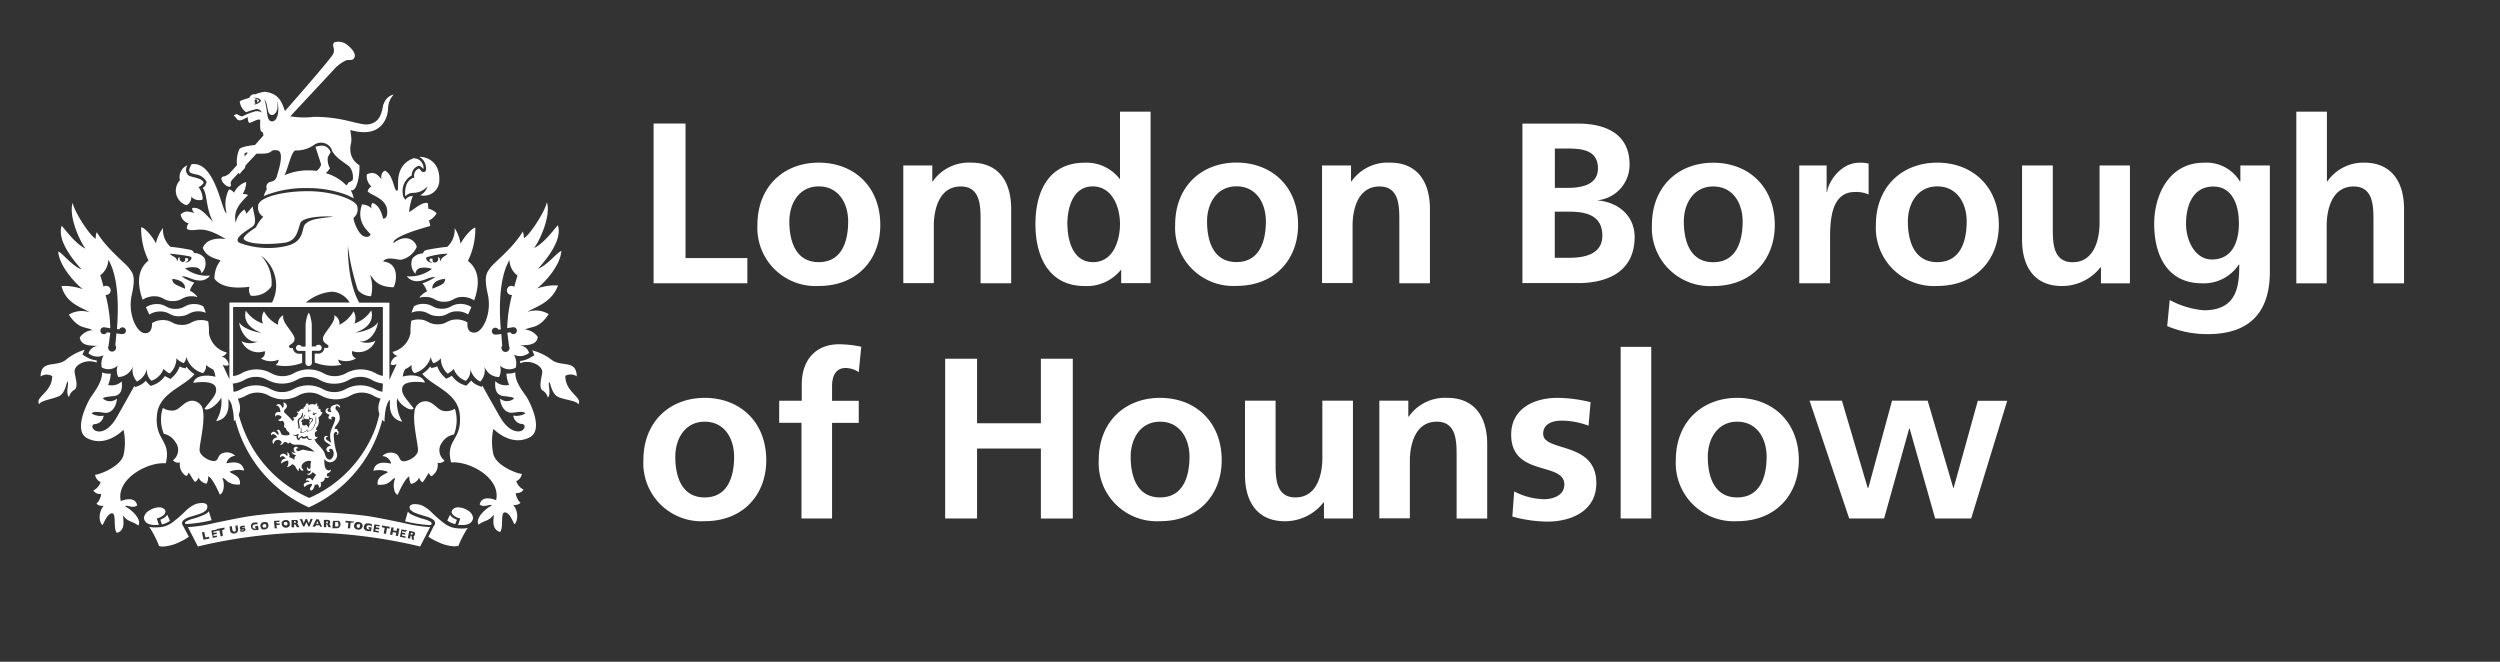
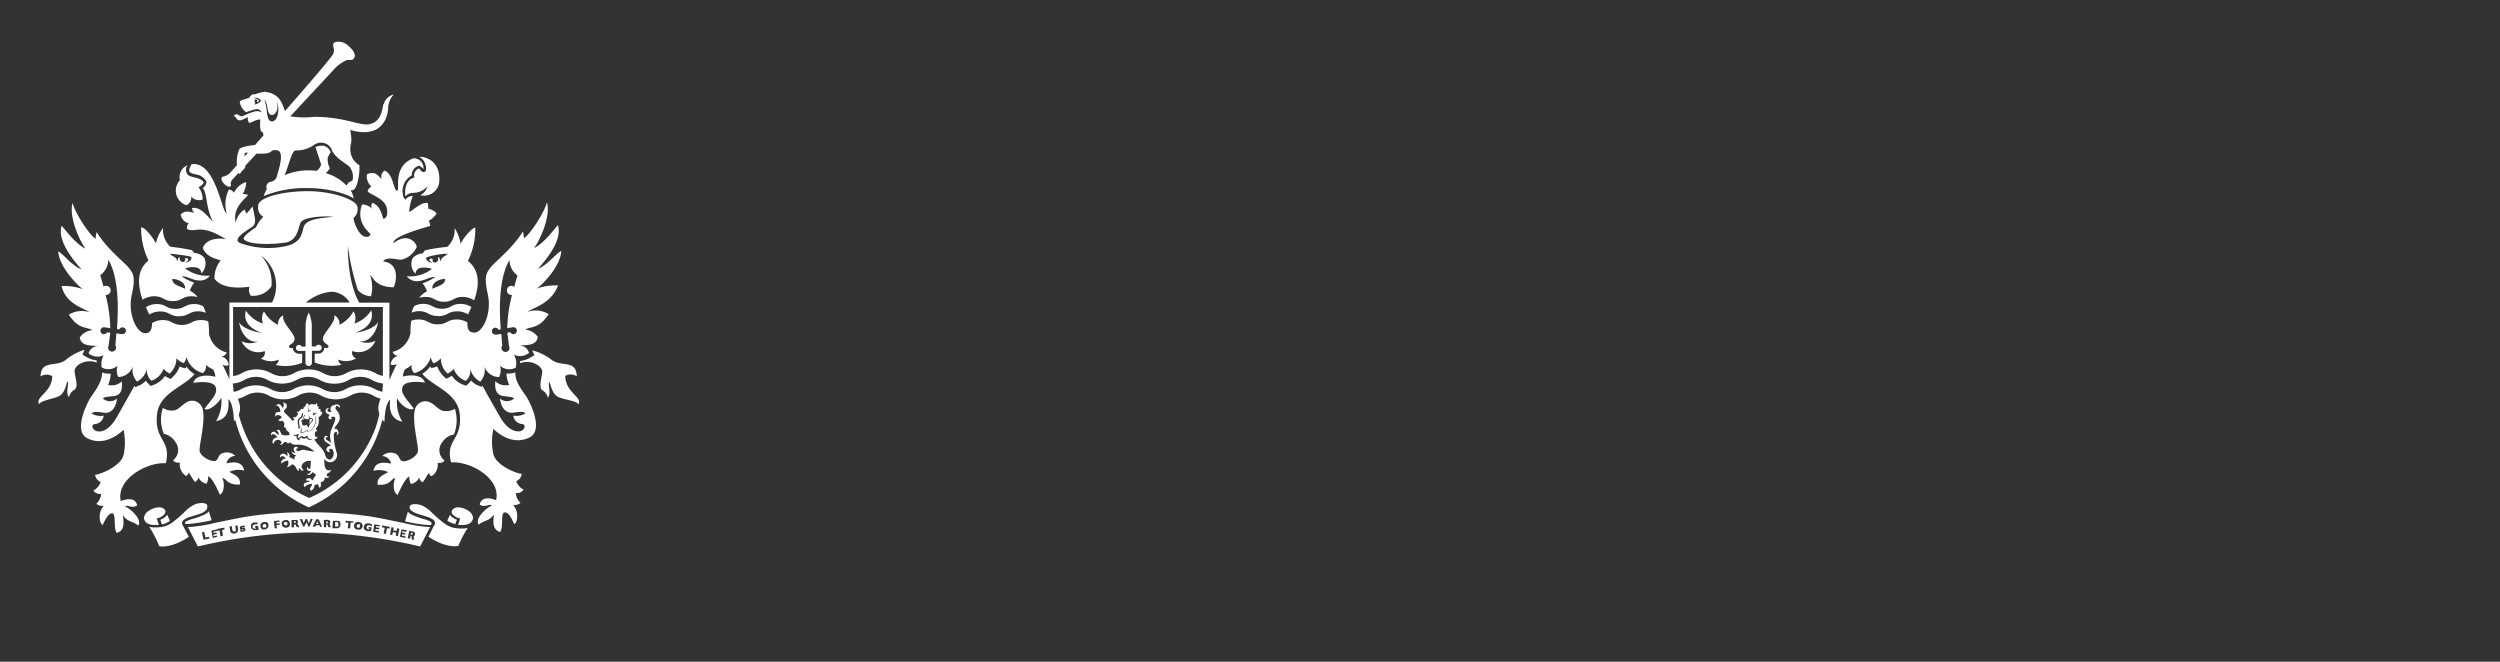
<svg xmlns="http://www.w3.org/2000/svg" width="340" height="90" viewBox="0 0 340 90" preserveAspectRatio="xMinYMid" aria-hidden="true">
  <rect x="0" y="0" width="340" height="90" fill="#333333" stroke="none" />
  <title>London Borough of Hounslow</title>
  <path d="M40.65,59.87a0.46,0.46,0,0,1-.32-0.42l0-.17-0.18,0a0.54,0.54,0,0,1-.35-0.18A0.76,0.76,0,0,0,40.54,59l0.1,0.14a0.43,0.43,0,0,0-.13.28l0.11,0.21,0.14-.16a0.69,0.69,0,0,1,.32-0.16h0.05l0,0,0.17,0.13a1.13,1.13,0,0,0,.44-0.16l0.1,0a0.43,0.43,0,0,0,.63.41,0.36,0.36,0,0,1-.31.16,0.49,0.49,0,0,1-.43-0.32,1.11,1.11,0,0,1-.43.13,0.34,0.34,0,0,1-.28-0.16c-0.06,0-.38.17-0.28,0.39Zm0.21-1H41a1.17,1.17,0,0,0,.8-0.38v0l-0.06.17v0.05l0,0a1.15,1.15,0,0,0,.54-0.17,1.18,1.18,0,0,0,.55-0.82l0.15-.1L43,57.62l0-.05c0-.05,0-0.15,0-0.28a2.54,2.54,0,0,1,0-.39A0.45,0.45,0,0,1,43,56.64V56.57H43a0.53,0.53,0,0,0-.08.33,2.68,2.68,0,0,0,0,.4,2.51,2.51,0,0,1,0,.26l-0.06.1-0.11.07,0,0a1.11,1.11,0,0,1-.51.79,1.21,1.21,0,0,1-.4.15l0-.14,0-.09-0.08,0,0,0a1.1,1.1,0,0,1-.76.37h0l0-.27,0-.23-0.06-.15h0l0,0-0.17.09h0l0,0,0-.15c0-.19-0.1-0.46-0.1-0.71a0.47,0.47,0,0,1,.26-0.47,0.62,0.62,0,0,0,.27-0.4l0-.2,0-.06v0h0V56.15H41.13l-0.06.13a0.76,0.76,0,0,1-.27.53,0.57,0.57,0,0,0-.31.55c0,0.27.1,0.55,0.1,0.71l0,0.09-0.07,0,0,0,0,0.05a0.38,0.38,0,0,0,.2.06l0.2-.07,0,0.06,0,0.21a0.51,0.51,0,0,1-.06.28v0l0,0m5-3.63a0.45,0.45,0,0,0-.2.56A1.53,1.53,0,0,1,46.2,57c-0.15.67-.72,1-0.71,1.32,0.25,0,.39,0,0.44.25a0.34,0.34,0,0,1-.2.6c0-.1.22-0.07,0.11-0.33s-0.43,0-.45.25a8.61,8.61,0,0,0,.44,2.6,1,1,0,0,1-.89,1.18,0.92,0.92,0,0,1-.82-0.47c0,0.17-.12,1.43.49,1.56A0.41,0.41,0,0,0,45,63.86a0.46,0.46,0,0,1-.41.47c-0.21.2-.21,0.61,0.23,0.44a0.39,0.39,0,0,1-.65.11,0.62,0.62,0,0,1-.58.71c0.07,0.15.15,0.73-.22,0.72a0.43,0.43,0,0,0-.25-0.47,0.21,0.21,0,0,1-.26.07c-0.11-.07-0.06.68-0.58,0.82-0.35-.42.19-0.5,0.15-0.92a1.33,1.33,0,0,0-1,.43c-0.39-.49.29-0.74,0.68-0.71a0.36,0.36,0,0,0-.5-0.14c0-.08,0-0.42.55-0.35,0.27,0.1.19,0.28,0.36,0.28A3.7,3.7,0,0,1,43,64.58l-0.47-.37s-0.46.69-.82,0.19A0.4,0.4,0,0,0,42.27,64a0.34,0.34,0,0,1-.44-0.51c0.12,0.52.45,0.2,0.41,0a1.93,1.93,0,0,1,.06-0.68l0-.09c-0.69-.27-1.82.62-1,1.21-0.28.23-.48-0.14-0.57-0.28-0.09,0-.13.17-0.07,0.42-0.42-.15-0.34-0.76-0.94-0.94a1.12,1.12,0,0,1-.71.41,1,1,0,0,0,.17-0.9,1.59,1.59,0,0,0-.94.42,0.59,0.59,0,0,1,.63-0.68c-0.44-.66-0.77-0.16-0.77-0.16-0.15-.48.6-0.77,0.9-0.21,0.26-.14,0-0.51,0-0.51a0.48,0.48,0,0,1,.33.68,1.94,1.94,0,0,1,.74.38,0.58,0.58,0,0,1,.24-0.66,0.7,0.7,0,0,1-.68-0.52,0.62,0.62,0,0,0,.6.18,0.45,0.45,0,0,1-.28-0.4A0.31,0.31,0,0,1,40.57,61c-0.39-.16-0.36.37,0,0.37a4.6,4.6,0,0,1,.65-0.22,15.06,15.06,0,0,0,1.53.27,3.13,3.13,0,0,0-2.47-.94,1,1,0,0,1-.84-0.32,1.36,1.36,0,0,0-.27.19,0.43,0.43,0,0,0-.41-0.24c-0.22,0-.32.54-0.72,0.31,0.09,0,.46-0.21.08-0.49a0.55,0.55,0,0,0-.88.43c-0.33-.11-0.23-0.79.45-0.88-0.12-.38-0.72-0.62-0.8-0.24a0.37,0.37,0,0,1,.53-0.47,3.43,3.43,0,0,0,.45.4,0.58,0.58,0,0,0-.26-0.64c0.6-.35.47,0.53,0.82,0.62a1.92,1.92,0,0,0,.93,0,0.5,0.5,0,0,0-.09-0.4,0.69,0.69,0,0,1-.39-0.54c-0.29-.08-0.28-0.22-0.21-0.44a0.57,0.57,0,0,0-.31-0.57,0.36,0.36,0,0,1-.53-0.1,0.65,0.65,0,0,0,.47-0.38c0-.18-0.77-0.49-0.82,0-0.25-.8.49-0.72,0.65-0.66,0-.71-0.41-1-0.61-0.86,0.41-.56.83,0,0.85,0.25,0.28,0,.25-0.49.14-0.7a0.48,0.48,0,0,1,.45.7c-0.14.24-.51,0.36-0.23,0.71a10.49,10.49,0,0,1,1.12,1.15A0.44,0.44,0,0,1,40.09,57c-0.22-.05-0.21-0.17-0.21-0.24,0.54,0,.47-0.24.71-0.53a0.3,0.3,0,0,1-.22-0.26c0.47,0.19.34-.51,0.94-0.34-0.18-.27.13-0.1,0.33-0.68,0.05-.16.27-0.05,0.31,0l0,0.23a0.69,0.69,0,0,1,.7-0.19c0.42,0.11.42-.24,0.42-0.24a0.51,0.51,0,0,1,0,.55l0.24-.11,0,0.42c0.1,0,.27,0,0.29.1a1.25,1.25,0,0,0,0,.27c0,0.06.23,0,.24,0.13a1.16,1.16,0,0,1-.54.66,1.65,1.65,0,0,1-.1,1.2c-0.24.19-.32,0.6-0.07,0.5a0.19,0.19,0,0,1-.22.22,0.72,0.72,0,0,0,0,.7,0.26,0.26,0,0,0,.29,0,0.45,0.45,0,0,1-.44.35h0c0.35,0.77,1.2,1.23,1.42,2s0.54,0.77.77,0.76a1,1,0,0,0,.33-1.26c-0.22-.42-0.8-0.11-0.37.21a0.37,0.37,0,0,1-.39-0.62A0.53,0.53,0,0,1,45,60.65c-0.24-.4-0.92-0.46-0.92-1s0.56-.37.5-0.2c-0.28-.09-0.43.26,0,0.47l0.48,0.3a2.51,2.51,0,0,1,0-1.78c0.36-.94.85-1.77,0.25-1.77-0.45,0-.2.32-0.13,0.32-0.21.1-.81,0-0.33-0.58-1.09-.31-0.35-1.14-0.11-0.84-0.45.18-.09,0.58,0.35,0.44a0.53,0.53,0,0,1,.34-0.9,1,1,0,0,1,.4-0.12,0.49,0.49,0,0,1,.41.28,0.14,0.14,0,0,1-.09.17s-0.16-.3-0.34-0.19M42,55.74l-0.16.17L42,56.08H42L41.95,56l0.1-.07,0.08,0V55.91h0l0.08,0,0.06-.09,0-.06-0.2.1-0.06-.07,0-.2,0-.12-0.13-.08a0.23,0.23,0,0,1,.08.14,0.82,0.82,0,0,1,0,.22v0h0m0.45,1.64a0.6,0.6,0,0,0,.16-0.3V57l0,0-0.11,0a1.06,1.06,0,0,1-.46.66,2,2,0,0,0,.15-0.43l-0.07,0h0l0,0,0,0,0-.08v0l0-.09h0c0.14,0,.24-0.09.53-0.2l-0.46,0-0.18-.44s0.06,0.46.09,0.58l-0.11,0H41.66l-0.12,0,0,0-0.08-.14a1.44,1.44,0,0,0-.24.3,1.23,1.23,0,0,1,.29-0.67l0-.07h0l-0.07,0-0.09.14a2.79,2.79,0,0,0-.17.41,0.65,0.65,0,0,1-.28.32l0,0v0l0.07,0.05H41l0.11,0.08c0,0.14-.12.28,0.11,0.42a0.45,0.45,0,0,0,.44-0.08L41.85,58a0.42,0.42,0,0,0,.15.18h0l0-.09a2,2,0,0,1,.1-0.31,2,2,0,0,1,.25-0.35m0.4-.88-0.1-.07,0.1-.07,0.08,0v0l0-.09h0a0.82,0.82,0,0,1,.19-0.1,0.23,0.23,0,0,1,.16,0l-0.13-.07-0.13,0-0.19.08-0.08,0V55.93l0,0.07-0.05.1v0.09h0l-0.08.15,0.16,0.17,0.08,0m-17.35-34a1.75,1.75,0,0,0-.94,2,2.08,2.08,0,0,0,.89,3.4A1.15,1.15,0,0,0,26,26.73a1.43,1.43,0,0,0,1.56.41A2.66,2.66,0,0,0,27,25.45a1.47,1.47,0,0,0,.71-0.61c-0.26-.69-1.66-0.69-2.09-1a1,1,0,0,1-.13-1.33m36,46.89-0.08.23a0.71,0.71,0,0,0,.32.49,2,2,0,0,0,.68.35l0.18,0.05-0.06.18c-0.09.28-.17,0.53-0.23,0.7l0.56,0a2,2,0,0,0,1-.21,1,1,0,0,0,.47-0.68V70.38a1.3,1.3,0,0,0-.66-0.93A2.57,2.57,0,0,0,62.34,69a1,1,0,0,0-.84.37m0,1A1.65,1.65,0,0,1,61.2,70l-0.37.8a2.88,2.88,0,0,0,1.11.48c0-.13.12-0.34,0.2-0.59a2.34,2.34,0,0,1-.64-0.36m-2.89,1,0.08,0,0-.08h0l0-.07,0-.11-0.18-.14a3.69,3.69,0,0,0-.74-0.3,9.89,9.89,0,0,1-1.86-.68,1.5,1.5,0,0,1-.44-0.37l-0.38,1.32a19,19,0,0,0,3.13.5,1.57,1.57,0,0,0,.38,0m3.68,3a13.53,13.53,0,0,1,1.33-2.6,3.1,3.1,0,0,1-.75.08,7.12,7.12,0,0,1-1-.07,3.35,3.35,0,0,1-1.43-.63,15.55,15.55,0,0,1-1.71-1.48,4.6,4.6,0,0,0-1.43-1,2.91,2.91,0,0,0-.85-0.14,1.17,1.17,0,0,0-.47.08,0.44,0.44,0,0,0-.26.25l0,0.15V69a0.53,0.53,0,0,0,.19.4,1.88,1.88,0,0,0,.57.35c0.48,0.21,1.1.36,1.63,0.54a2.58,2.58,0,0,1,.86.42,0.58,0.58,0,0,1,.21.43,0.63,0.63,0,0,1-.09.31L59,71.52,58.26,73l0.37,0.23a9.78,9.78,0,0,0,.91.47,5.82,5.82,0,0,0,2.23.6,2,2,0,0,0,.53-0.07M45.85,71l-0.14,0H45.58l0,0.61h0.13l0.21,0A0.26,0.26,0,0,0,46,71.26l0-.2L45.85,71m-1.27-.08-0.15,0H44.36v0.25h0.07l0.16,0,0-.1ZM49,71.36l-0.08-.06-0.11,0-0.21,0-0.09.18,0,0.2,0.18,0.1,0.15,0,0.1-.08,0-.13V71.45ZM43,71.25h0.31l-0.15-.38Zm-6.84.1-0.06-.08-0.09,0H35.94l-0.19.1-0.05.2,0.09,0.18L36,71.74l0.14,0,0.08-.1V71.45Zm4-.49-0.15,0H40v0.25h0.07l0.16,0,0-.1ZM39,71L39,71H38.84L38.64,71l-0.06.2,0.08,0.19,0.2,0.06,0.14,0,0.09-.1,0-.14,0-.1ZM58.5,71.67l-1.36,2.65A70.24,70.24,0,0,0,42,72.41a69.94,69.94,0,0,0-15.09,1.91l-1.36-2.65H25.8a19.55,19.55,0,0,0,3.27-.52c1.41-.29,3.06-0.65,4.76-0.93a52.71,52.71,0,0,1,8-.55,57.64,57.64,0,0,1,8.41.55c1.7,0.28,3.35.64,4.76,0.93a19.59,19.59,0,0,0,3.27.52H58.5Zm-30,1.57L28.4,73l-0.46.1-0.17-.77-0.31.07,0.22,1Zm1-.21,0-.2-0.46.09,0-.22,0.43-.09,0-.21-0.43.09,0-.19,0.45-.09,0-.2-0.75.15,0.21,1Zm0.71-.94L30.53,72l0-.25-1.05.2,0,0.25,0.37-.07L30,72.94l0.31-.06ZM32.39,72l-0.1-.57L32,71.52,32.07,72v0.17L32,72.29l-0.11,0H31.76l-0.1-.08-0.06-.16-0.08-.49-0.31.05,0.09,0.57a0.44,0.44,0,0,0,.13.26l0.23,0.12h0.26l0.18-.06,0.16-.11,0.1-.17V72Zm1,0-0.06-.14-0.13-.08L33,71.74l-0.1,0,0,0,0-.06,0.08,0h0.17l0.15,0.06,0-.24-0.07,0-0.13,0H32.93l-0.2.07-0.11.13,0,0.16,0.06,0.14,0.12,0.09L33,72l0.13,0,0,0.07v0.05l-0.1,0H32.85l-0.17-.06,0,0.25,0.17,0h0.2l0.2-.07,0.12-.13Zm1.77,0-0.06-.49-0.41.05,0,0.21,0.14,0,0,0.12-0.13,0-0.18,0-0.12-.09-0.05-.14V71.53l0.1-.14,0.21-.08h0.2l0.16,0,0-.25-0.2,0H34.64l-0.15,0-0.13.06-0.13.1-0.1.19v0.23a0.54,0.54,0,0,0,.12.29l0.23,0.15a0.71,0.71,0,0,0,.3,0l0.15,0,0.14,0,0.06,0,0,0Zm1.35-.61-0.06-.2-0.13-.16L36.17,71H35.91a0.64,0.64,0,0,0-.32.11l-0.17.22,0,0.27,0.09,0.25L35.7,72A0.7,0.7,0,0,0,36,72a0.68,0.68,0,0,0,.31-0.11l0.18-.22Zm1.09,0,0.43,0,0-.21-0.43,0,0-.2L38,71l0-.21-0.74.06,0.09,1,0.31,0Zm1.8-.23L39.39,71l-0.12-.16-0.19-.11-0.26,0a0.63,0.63,0,0,0-.32.1L38.31,71l0,0.27,0.08,0.26,0.21,0.18a0.65,0.65,0,0,0,.33.05,0.66,0.66,0,0,0,.31-0.09l0.19-.21Zm1.28,0.47-0.11-.22-0.1-.16-0.09-.06,0.07,0,0.06-.08,0-.13,0-.14-0.12-.12-0.21,0-0.53,0,0,1H40l0-.41h0.12l0.07,0.06,0.09,0.15,0.09,0.18h0.33Zm1.41,0,0.44-1.06H42.25L42,71.17l-0.25-.58H41.55l-0.24.58-0.22-.57H40.77l0.45,1H41.4L41.67,71l0.28,0.61h0.18Zm1.69,0-0.43-1H43l-0.48,1h0.32L43,71.43h0.45l0.08,0.21h0.32ZM45,71.71l-0.09-.23-0.08-.17-0.08-.07,0.08,0,0.07-.08,0-.13,0-.14-0.11-.13-0.21-.06-0.53,0,0,1,0.31,0,0-.41h0l0.09,0,0.07,0.06,0.07,0.15,0.07,0.19Zm1.28-.59L46.24,71l-0.09-.11-0.07-.05-0.09,0-0.12,0-0.16,0-0.43,0-0.07,1,0.54,0h0a0.51,0.51,0,0,0,.32-0.07l0.15-.15a0.48,0.48,0,0,0,.08-0.25V71.12Zm1.82-.2L47,70.82l0,0.25,0.38,0-0.08.78,0.31,0,0.08-.78,0.38,0Zm1.2,0.46-0.09-.18-0.17-.14L48.8,71a0.63,0.63,0,0,0-.33,0l-0.22.17-0.1.25,0,0.27,0.17,0.22a0.66,0.66,0,0,0,.31.11A0.64,0.64,0,0,0,49,72l0.22-.17,0.1-.26V71.39Zm1.28-.07-0.18-.08-0.22-.05H50l-0.14,0-0.15.06-0.15.15-0.07.22a0.53,0.53,0,0,0,0,.3l0.19,0.21L50,72.23h0.47l0.07-.5-0.41-.06,0,0.21,0.14,0,0,0.12H50.11l-0.17-.06-0.09-.12,0-.15,0.05-.13,0.13-.1,0.22,0,0.19,0.06,0.14,0.09Zm1.1,0.12-0.76-.12-0.17,1,0.77,0.13,0-.21-0.46-.07,0-.22L51.57,72l0-.21-0.43-.07,0-.19,0.45,0.07ZM53,71.65l-1.05-.19,0,0.25,0.37,0.07-0.14.77,0.31,0.06,0.14-.78,0.37,0.07Zm1.32,0.26L54,71.85l-0.07.37-0.46-.09,0.07-.37-0.3-.06-0.2,1,0.31,0.06,0.08-.4,0.46,0.09-0.08.4,0.31,0.06Zm1.07,0.22L54.6,72l-0.21,1,0.76,0.16,0-.21-0.46-.09,0-.22,0.43,0.09,0-.21-0.43-.09,0-.19,0.45,0.09Zm1.08,0.41-0.09-.15-0.2-.09-0.52-.11-0.21,1,0.31,0.07,0.08-.4h0l0.08,0L56,73l0,0.16,0,0.2,0.33,0.07-0.06-.24L56.28,73l-0.07-.09,0.08,0,0.08-.06,0.06-.13V72.54ZM56,72.46H55.89l-0.05.25h0.22l0.06-.09,0-.11ZM22.52,69.58l-0.08-.23A1,1,0,0,0,21.61,69a2.58,2.58,0,0,0-1.37.47,1.31,1.31,0,0,0-.66.93V70.5a1,1,0,0,0,.47.68,2,2,0,0,0,1,.21l0.56,0c-0.06-.17-0.14-0.42-0.23-0.7l-0.06-.18,0.18-.05a2.06,2.06,0,0,0,.68-0.35,0.71,0.71,0,0,0,.31-0.49M22.75,70a1.52,1.52,0,0,1-.3.32,2.35,2.35,0,0,1-.64.36C21.89,71,22,71.19,22,71.32a2.9,2.9,0,0,0,1.11-.48L22.75,70m2.45,1.25,0.08,0a1.55,1.55,0,0,0,.37,0,19.06,19.06,0,0,0,3.13-.5L28.4,69.54a1.51,1.51,0,0,1-.44.37,9.89,9.89,0,0,1-1.86.68,3.79,3.79,0,0,0-.74.3L25.18,71l0,0.11,0,0.07h0l0,0.08m-4.88.4a13.6,13.6,0,0,1,1.34,2.6,2,2,0,0,0,.53.07,5.86,5.86,0,0,0,2.23-.6,9.57,9.57,0,0,0,.9-0.47L25.68,73,24.9,71.52l-0.06-.07a0.65,0.65,0,0,1-.08-0.31A0.57,0.57,0,0,1,25,70.71a2.6,2.6,0,0,1,.87-0.42c0.52-.17,1.15-0.33,1.63-0.54A1.91,1.91,0,0,0,28,69.4a0.54,0.54,0,0,0,.19-0.4V68.89l0-.15a0.45,0.45,0,0,0-.26-0.25,1.2,1.2,0,0,0-.47-0.08,2.92,2.92,0,0,0-.85.14,4.6,4.6,0,0,0-1.43,1,15.55,15.55,0,0,1-1.71,1.48,3.35,3.35,0,0,1-1.43.63,7.14,7.14,0,0,1-1,.07,3.1,3.1,0,0,1-.75-0.08M52.17,14.21a1.87,1.87,0,0,1,1.38-1.36,2.84,2.84,0,0,0-.77,1.93,3.85,3.85,0,0,1-.42,1.58C52,17,51,18.64,47.64,17.68c0.33,2,0,1.58,0,2.6a2.51,2.51,0,0,0,1.24,2.19c0.08,1.13-.29,3.41-1,3.41H47.7a3.44,3.44,0,0,1,.4,1.1,7.49,7.49,0,0,0-1.45-.65,15.23,15.23,0,0,0-4.78-.75,14.84,14.84,0,0,0-6,1.08,3.58,3.58,0,0,1,.42-0.93l0,0a0.73,0.73,0,0,1,.46-1,1,1,0,0,0,.93-0.86c0.09-.37,1.14-3.29,0-3.43s-0.36.46-2.12,0.46H34.88l-1.51,1.62a0.57,0.57,0,0,1-.21.49,4.17,4.17,0,0,0-.54.65,0.21,0.21,0,0,1-.16-0.16l-0.86.92a1.08,1.08,0,0,0-.24.52l0.06,0.23-0.06.17-0.17.07h0A1.17,1.17,0,0,1,30.49,25a1.15,1.15,0,0,1-.39-0.69l0.06-.17L30.33,24l0.14,0a2.26,2.26,0,0,0,.69-0.36l1.07-1.18a4.34,4.34,0,0,1,.3-2.13c0.15-.34,1.28-0.51,2.16-0.62l1.14-1.29a1.58,1.58,0,0,0-.1-0.42c-0.09-.17-0.45.2-0.33-1.7-0.32-.2-1.2.4-1.51,0.42a1,1,0,0,1-.16-0.83l0.05,0-0.66.32a1.21,1.21,0,0,1-.52.16,0.51,0.51,0,0,1-.44-0.26,0.77,0.77,0,0,0-.38-0.35l0.13-.14,0.27-.1h0.07a1.46,1.46,0,0,0,.61.29l0.13,0a9.54,9.54,0,0,1,1.8-.69h0.13a1.38,1.38,0,0,1,.52.1l0.15,0.09a0.7,0.7,0,0,0-.91-0.43,11.47,11.47,0,0,0-1.21.38,2.09,2.09,0,0,1-.86-1.39c0-.32,1.23-0.42,1.36-0.66a0.63,0.63,0,0,1,.72-0.38A5.61,5.61,0,0,1,36,12.48c2.17,0.25,2.38,1.74,2.76,2.62,3.37-3.84,6.51-7.5,6.55-7.78,0.35-.71-0.29-1.15.17-1.56a1.85,1.85,0,0,1,1.84.43c0.68,0.54,1.11,1.21.87,1.66s-0.58.24-1.08,0.34a5.13,5.13,0,0,0-1.78,1.35l-5.85,6.28a11.68,11.68,0,0,0,3.26.07c4.14,0,6.2,1.26,7.48,1s1.69-1.23,1.9-2.7m-17.5,0c0.16,0.06,1-.31.84-0.57a1,1,0,0,0-1-.29,1.26,1.26,0,0,1,.77.34,0.37,0.37,0,0,1-.26.26l0-.16a0.18,0.18,0,1,0-.33,0,0.27,0.27,0,0,0,.13.26c-0.14.08-.25,0.14-0.19,0.17m-1.33,7.09,0.46-.51a0.44,0.44,0,0,0-.43.07,1,1,0,0,0,0,.44m3.76-4.8c0.86,0,1-2.08.6-2.71C38,15,37.37,15.64,37,15.64c-0.8,0-.47-1.54-1.05-2.12,0.56,1.67.16,3,1.14,3m10.87,8a2.32,2.32,0,0,0-.39-1.8c-0.41-.46-1.84-1.09-2.44-2.28l0-.07a1.59,1.59,0,0,0-2.16-.81l-0.14.06a4.1,4.1,0,0,1-2.58.84c-0.59-.1-1.07,2.47-1.56,3.37a8.16,8.16,0,0,1,3.27-.66,8.66,8.66,0,0,1,1.09.07,1.48,1.48,0,0,0,.62-0.87c-0.18-.63-0.59-1.81-0.77-2.42l0.09,0a2.69,2.69,0,0,1,.77-0.14,1.2,1.2,0,0,1,.63.16,1.48,1.48,0,0,1,.56.68l0,0.09c-0.14.23-.27,0.47-0.36,0.62a2.32,2.32,0,0,0,.28,1.51,2.3,2.3,0,0,1-.57.68,6.19,6.19,0,0,1,2.82,1.68c0.12-.18.25-0.34,0.29-0.42A1.72,1.72,0,0,0,48,24.46M43.29,46.89a0.41,0.41,0,0,0-.34.18l0,0.05H42.4v-3a4.69,4.69,0,0,0-.14-0.84A2.45,2.45,0,0,0,42,42.52l-0.07.11a2.67,2.67,0,0,0-.19.51,5.1,5.1,0,0,0-.18,1v3H41l0-.05a0.41,0.41,0,1,0-.34.64h0.88v1.61a0.44,0.44,0,0,0,.88,0V47.71h0.92a0.41,0.41,0,0,0,0-.82M24.4,43c1.29,0,1.29-.66,2.59-0.66a2.41,2.41,0,0,1,1,.21,6.24,6.24,0,0,0-.34-0.88,2.34,2.34,0,0,0-1.25-.32c-1.27,0-1.27.66-2.54,0.66s-1.27-.66-2.54-0.66a2.73,2.73,0,0,0-1.47.43c0.17,0.39.33,0.72,0.45,1a2.79,2.79,0,0,1,1.48-.42c1.29,0,1.29.66,2.59,0.66m-2.24,12.5A5.14,5.14,0,0,0,22.28,59a2.36,2.36,0,0,1,1.56,1.1,1.74,1.74,0,0,1-.31,2.49,0.88,0.88,0,0,0,.94.3,1.82,1.82,0,0,0,.84,1.84,0.54,0.54,0,0,0,.32-0.48c0.21,0.19.42,0.71,0.88,1.3A0.93,0.93,0,0,0,27,64.92a1.4,1.4,0,0,0,1.09.86,1.67,1.67,0,0,0,.21-1c0.48,0.09,1.24,1.66,1.6,2.49,0.59-.25.69-1.57,0.33-2.24,0.5-.1.59,1,2.4,0.86,0.13-1.13-.86-1.32-1.43-1.72a3,3,0,0,1,2-.17c-0.29-1.7-2.35-.92-2.4-1a1.27,1.27,0,0,1,1.2-1,1.61,1.61,0,0,0-1.66-.39c-0.8.23-.55,1.05-1.2,1.09s-2-.69-2-1.51,0.73-3.69.48-5.22a1.51,1.51,0,0,0-1.47-1.47c-1.09,0-1.62,1.17-2.48,1.32a2.29,2.29,0,0,1-1.52-.34m3-19a4.85,4.85,0,0,0,3.42,1,1.73,1.73,0,0,1-1.66.65c-0.8-.06-1.55-0.63-2.2-0.53a7.28,7.28,0,0,0,1.72.84,3.39,3.39,0,0,0-.61,1.09,3,3,0,0,1,1,.8l0,0.07a2.48,2.48,0,0,0-.78-0.11c-1.27,0-1.27.66-2.54,0.66s-1.27-.66-2.54-0.66a3,3,0,0,0-1.57.47c-0.6-1.73-.93-3.94.81-5.33a9.8,9.8,0,0,1-1-4.52c0.53,0,1.77,1.6,2,2.2A5.61,5.61,0,0,1,22.17,31a3.18,3.18,0,0,0,1,2.56A27.15,27.15,0,0,1,26,34a0.64,0.64,0,0,1,.38.4,1.91,1.91,0,0,1,1.42.68,1.89,1.89,0,0,1-.41,2.1,0.83,0.83,0,0,0-.74-0.81,3.07,3.07,0,0,0-1.49.14m0,2.76c0.11-.86-0.93-1.31-1.73-1.33a0.83,0.83,0,0,0,.5.77c0.24,0.15.72,0.33,1.23,0.56m0.35-4.11c0.1,0.07.26,0.31-.37,0.54,0.74,0,1-.57.87-0.74s-2.69-.45-2.92-0.46a1.73,1.73,0,0,0,.55.4,0.93,0.93,0,0,1,.49.67,2.12,2.12,0,0,0,.08-0.4A0.23,0.23,0,0,1,24.46,35a0.46,0.46,0,0,0,.32.61,0.31,0.31,0,0,0,.4-0.22V35.13a0.36,0.36,0,0,1,.33,0M59.59,43c1.29,0,1.29-.66,2.59-0.66a2.78,2.78,0,0,1,1.48.42c0.12-.26.28-0.6,0.45-1a2.74,2.74,0,0,0-1.47-.43c-1.27,0-1.27.66-2.54,0.66s-1.27-.66-2.54-0.66a2.34,2.34,0,0,0-1.25.32,6.24,6.24,0,0,0-.34.88,2.41,2.41,0,0,1,1-.21c1.29,0,1.29.66,2.59,0.66M61.86,55.6a2.35,2.35,0,0,1-1.54.29c-0.86-.15-1.39-1.32-2.48-1.32A1.51,1.51,0,0,0,56.37,56c-0.25,1.53.48,4.4,0.48,5.22s-1.35,1.55-2,1.51-0.4-.86-1.2-1.09a1.61,1.61,0,0,0-1.66.39,1.27,1.27,0,0,1,1.2,1c-0.06.1-2.12-.69-2.4,1a3,3,0,0,1,2,.17c-0.57.4-1.56,0.59-1.43,1.72,1.81,0.17,1.91-1,2.4-.86-0.36.67-.27,2,0.32,2.24,0.36-.82,1.13-2.39,1.6-2.49a1.67,1.67,0,0,0,.21,1A1.4,1.4,0,0,0,57,64.92a0.92,0.92,0,0,0,.48.67c0.46-.59.67-1.11,0.88-1.3a0.54,0.54,0,0,0,.32.48,1.83,1.83,0,0,0,.84-1.84,0.88,0.88,0,0,0,.94-0.3,1.73,1.73,0,0,1-.31-2.49,2.33,2.33,0,0,1,1.59-1.05,5.25,5.25,0,0,0,.13-3.48m9.92-13.21a3.4,3.4,0,0,1,2.83.32c-1.35,2.05-2.34,1.61-3.21,2.11a2.28,2.28,0,0,1,1.73,1c-0.18,1.23-1.6,1.08-2.52,1.16a1.37,1.37,0,0,1,1.33,1,1.93,1.93,0,0,1-2.06.25A2.34,2.34,0,0,1,70.14,50,1.83,1.83,0,0,1,68,49.72a2.09,2.09,0,0,1-.13,1.56,2.12,2.12,0,0,1-2-1.48,2.31,2.31,0,0,1-.55,2.1,2.63,2.63,0,0,1-1.37-1.8,1.85,1.85,0,0,1-.6,1.69,2.65,2.65,0,0,1-1.64-1.62,3,3,0,0,1-.83.64,2.73,2.73,0,0,1-.92-2.08,2.36,2.36,0,0,1-1,.67,1.52,1.52,0,0,1-.36-0.88,3.2,3.2,0,0,1-2.25,2.23A1.14,1.14,0,0,1,56,49.63a4.57,4.57,0,0,1-.91.59,2.29,2.29,0,0,0-.3,1c0.69-.23,2.63-0.4,3,0.82-0.63-.12-2.75-0.32-3.05.6s0.61,1.66,1.53,2.93C55.71,56,54.39,55,54,54.15a5.24,5.24,0,0,0,.71,3.2c-2.16-.47-1.58-2.7-1.7-3-0.2.25-.67,0.85-0.72,3A0.69,0.69,0,0,1,52,57.08,17.85,17.85,0,0,1,42,69h0a17.84,17.84,0,0,1-10-11.89l-0.19.15a10.4,10.4,0,0,0-.1-1.27c-0.06-.28-0.12-0.55-0.17-0.81a2.38,2.38,0,0,0-.45-0.9c-0.12.33,0.46,2.57-1.7,3a5.26,5.26,0,0,0,.71-3.2C29.6,55,28.28,56,27.81,55.6c0.92-1.27,1.83-2,1.53-2.93s-2.42-.72-3.05-0.6c0.32-1.22,2.27-1.05,3-.82a2.24,2.24,0,0,0-.3-1A4.55,4.55,0,0,1,28,49.63a1.15,1.15,0,0,1-.41,1.11,3.2,3.2,0,0,1-2.25-2.23,1.52,1.52,0,0,1-.35.88,2.36,2.36,0,0,1-1-.67,2.74,2.74,0,0,1-.92,2.08,3,3,0,0,1-.83-0.64,2.66,2.66,0,0,1-1.64,1.62,1.85,1.85,0,0,1-.6-1.69,2.63,2.63,0,0,1-1.37,1.8,2.31,2.31,0,0,1-.55-2.1,2.12,2.12,0,0,1-2,1.48A2.09,2.09,0,0,1,16,49.72a1.83,1.83,0,0,1-2.16.25,2.34,2.34,0,0,1,.26-1.66,1.93,1.93,0,0,1-2.06-.25,1.37,1.37,0,0,1,1.33-1c-0.92-.08-2.33.07-2.52-1.16a2.28,2.28,0,0,1,1.73-1c-0.87-.5-1.87-0.06-3.22-2.11a3.41,3.41,0,0,1,2.83-.32c-0.93-.62-3.25-1.16-3.82-3.57a7.53,7.53,0,0,1,2.89.43c-1-.76-3.23-3.18-3.34-5.13,0.6,0.23,1.9,2,3.16,2.43-0.45-.55-3.44-3.67-2.69-5.92,0.47,0.48,1.82,2.42,3.24,3.11-0.82-1.09-2.31-4.4-1.75-6.24,0.26,1.32,2.43,4.6,3.14,4.89a2.19,2.19,0,0,1,.14-0.9c1.35,2.28,3.94,4.25,4.41,4.92s0.93,1,.35,3.61,0.67,5.14,1.76,5.21c0.85,0.05,1-.68,1-1.37a2.76,2.76,0,0,1,1.46-.41c1.29,0,1.29.66,2.59,0.66s1.29-.66,2.59-0.66a2.45,2.45,0,0,1,1,.18,9.18,9.18,0,0,1,.1,1.65,3.25,3.25,0,0,0,2.43,2.58,0.9,0.9,0,0,1-.74.54,1.3,1.3,0,0,1,1,1.17,0.87,0.87,0,0,1-.83-0.07c0.26,0.57.59,1.29,0.92,2V41.14H37a5.06,5.06,0,0,0-1.52-6.4,5.41,5.41,0,0,1,1.44,4.2,3,3,0,0,1-2.82,1.27A1.41,1.41,0,0,1,33.93,39c-3.77.5-4.6-.93-4.76-1.09A3.78,3.78,0,0,1,30,35.43c-0.4-.23-1.92-0.36-2.42-1.72,0.68-1.68,3.13-1.19,3.13-1.19-3.57-2.21-4-.79-5.28-1.37a0.82,0.82,0,0,1,.25-0.77,1.48,1.48,0,0,1-1.11-1.23c0.7-.58,1.09-0.37,1.88-0.19a0.85,0.85,0,0,1-.32-0.67c1.16-.23,2.11,1.19,2.83,1.86-1-1.89-.75-3.89-1.39-4.57a1.87,1.87,0,0,0,.38-0.39L28,25l0,0,0.08-.13h0l0-.05,0-.12a2,2,0,0,0-1.55-1l-0.32-.09a1.51,1.51,0,0,1-.31-0.12l0,0c-0.11-.09-0.31-0.25,0-0.85l0.14-.3c3.29-.52,4.16,6.75,4.78,6.64a4.47,4.47,0,0,1,.32-3.22,1,1,0,0,1,.68.46,2.75,2.75,0,0,1,1.66-1.47A3.11,3.11,0,0,1,33,26.38a1.85,1.85,0,0,1,.74.14c-0.93,1-2.06,1.93-1.69,3.79a2.82,2.82,0,0,1,1.19-1.82,2.56,2.56,0,0,1,.27.58c0.3-.36.41-0.45,0.85-1,0.14,1,.66,2.24,0,2.73s-2.85,1.68-1.75,2.24a11.22,11.22,0,0,0,6.23.44c2.67-.57,2.11-2.43,2.68-3s1.29-.75,3.82-1c-1.16-.14-4.17,0-4.49.85S40.4,32.76,38.76,33c-1.9.28-4.89,0.28-5.57-.43-0.39-.4,1.62-1.65,1.62-1.65a5.07,5.07,0,0,1,1-1.44,1.38,1.38,0,0,1-.7-1.42C35,26.88,38.32,26,41.87,26s6.63,1.25,6.72,2.09a1.48,1.48,0,0,1-.5,1.53l0,0.15c0.05,0.46.75,2.43,1.68,2.43a0.54,0.54,0,0,0,.61-0.27c0.13-.25-2.09-1.41-1.15-4.12a1.79,1.79,0,0,1,1.36.6,0.73,0.73,0,0,1,.07-0.82c1,0.37,1.22,1.43,1.47,2.16,0,0,.68,0,0.51-1.26C52.43,26.9,50.28,26.51,50,26a1.08,1.08,0,0,1,.51-0.64,1.87,1.87,0,0,1-.62-1.64c1.27-.64,1.76.53,2,0.62a1,1,0,0,1,.43-1.14c1.2,0.53,1.22,2.73,1.66,2.74s-0.38-2.28,1.11-3.72a3.3,3.3,0,0,1,1.13-.69,1.3,1.3,0,0,1,1.27.8,1.09,1.09,0,0,1,.09.66A1.45,1.45,0,0,0,57,22.54a1.3,1.3,0,0,0-1,1.32,2.4,2.4,0,0,0-1.22,2.5,1.13,1.13,0,0,0,.36.8,1.17,1.17,0,0,1,1-.5,8,8,0,0,0-.5,2.13c0.19,0.13,1.68-1.43,2.54-1.17a3.42,3.42,0,0,1,.06.76,2.17,2.17,0,0,1,1.14.63,2.45,2.45,0,0,1-1.07,1,1.82,1.82,0,0,1,.2.72c-0.68.2-5.21,1.42-5,2.34,2.05-1.59,3.17.06,3.16,0.52a3,3,0,0,1-2.1,1.73c-0.39.07-2-.53-2.47,0.24,2.49,0.24,1.67,3.25,1.41,3.51-2.55-.06-2.75-1.4-3.18-1.66a5,5,0,0,1,.13,2.88,2.47,2.47,0,0,1-1.79-.84,32.27,32.27,0,0,1-1.36-6c0-.25-0.16,4.77,1.55,7.71h4.1v10.5c0.35-.78.7-1.55,1-2.16a0.87,0.87,0,0,1-.83.07,1.3,1.3,0,0,1,1-1.17,0.9,0.9,0,0,1-.74-0.54,3.26,3.26,0,0,0,2.44-2.58,9.18,9.18,0,0,1,.1-1.65,2.45,2.45,0,0,1,1-.18c1.29,0,1.29.66,2.59,0.66s1.29-.66,2.59-0.66a2.77,2.77,0,0,1,1.47.41c-0.07.69,0.1,1.43,1,1.37,1.09-.07,2.34-2.63,1.76-5.21s-0.12-2.93.35-3.61,3.05-2.64,4.41-4.92a2.2,2.2,0,0,1,.14.9c0.71-.29,2.87-3.57,3.14-4.89,0.56,1.85-.93,5.15-1.75,6.24,1.42-.69,2.77-2.63,3.24-3.11,0.75,2.25-2.24,5.37-2.69,5.92,1.26-.48,2.56-2.2,3.16-2.43-0.11,2-2.31,4.37-3.34,5.13a7.53,7.53,0,0,1,2.89-.43C75,41.23,72.71,41.77,71.78,42.38ZM17.13,45a0.47,0.47,0,0,0-.9-0.2l-0.32-.05c0-.51.64-6.36-1.18-9.43a2.68,2.68,0,0,1-1.09,2.11c0.07,0.24.24,0.81,0.44,1.55a0.6,0.6,0,0,1,.35-0.11,0.62,0.62,0,0,1,0,1.24H14.36A19.69,19.69,0,0,1,15,44.64l-0.8-.13H14.12a0.47,0.47,0,1,0,.42.69L15,45.25,14.77,47l-0.07.27a0.54,0.54,0,1,0,1.09,0,0.55,0.55,0,0,0-.1-0.31l0.14-1.62,0.63,0.09,0.19,0A0.47,0.47,0,0,0,17.13,45ZM41.6,41.14h5.95a3,3,0,0,0-2.43-1.47A6.38,6.38,0,0,0,41.6,41.14Zm-9.9,10a2.78,2.78,0,0,0,1.17-.39,4.16,4.16,0,0,1,4,0,3.15,3.15,0,0,0,3.1,0,4.16,4.16,0,0,1,4,0,3.15,3.15,0,0,0,3.1,0,4.16,4.16,0,0,1,4,0,2.84,2.84,0,0,0,1,.37V41.75H31.7v9.36Zm0,1.89,0.11,0.26a3,3,0,0,0,1-.37,4.16,4.16,0,0,1,4,0,3.17,3.17,0,0,0,3.1,0,4.16,4.16,0,0,1,4,0,3.17,3.17,0,0,0,3.1,0,4.16,4.16,0,0,1,4,0,3,3,0,0,0,1,.36l0-.06c0.05-.58.06-1,0.06-1.06a3.91,3.91,0,0,1-1.51-.5,3.15,3.15,0,0,0-3.1,0,3.86,3.86,0,0,1-2,.52h0a3.88,3.88,0,0,1-2-.52,3.15,3.15,0,0,0-3.1,0,4.17,4.17,0,0,1-4,0,3.15,3.15,0,0,0-3.1,0,3.86,3.86,0,0,1-1.64.51C31.7,52.24,31.71,52.54,31.75,53ZM51.6,56.31a2.51,2.51,0,0,1-.11-1.22,5.15,5.15,0,0,1,.27-0.87,4.15,4.15,0,0,1-1-.42,3.14,3.14,0,0,0-3.1,0,4.16,4.16,0,0,1-4,0,3.14,3.14,0,0,0-3.1,0,4.16,4.16,0,0,1-4,0,3.14,3.14,0,0,0-3.1,0,4.22,4.22,0,0,1-1.11.43,5.24,5.24,0,0,1,.26.86,2.52,2.52,0,0,1-.14,1.33c0.16,0.57.35,1.18,0.59,1.81a16.78,16.78,0,0,0,9,9.49,16.76,16.76,0,0,0,9-9.49A18.76,18.76,0,0,0,51.6,56.31ZM68.94,39.52a0.61,0.61,0,0,1,1-.5c0.19-.73.36-1.3,0.44-1.55a2.67,2.67,0,0,1-1.09-2.11c-1.82,3.08-1.21,8.92-1.18,9.43l-0.32.05a0.47,0.47,0,1,0-.43.67l0.19,0,0.63-.09L68.3,47a0.55,0.55,0,1,0,1,.31L69.22,47,69,45.25l0.41-.06a0.47,0.47,0,1,0,.42-0.69H69.78l-0.8.13a19.81,19.81,0,0,1,.65-4.51H69.56A0.62,0.62,0,0,1,68.94,39.52Zm-5.26-4c1.74,1.39,1.42,3.6.81,5.33a3,3,0,0,0-1.56-.47c-1.27,0-1.27.66-2.54,0.66s-1.27-.66-2.54-0.66a2.46,2.46,0,0,0-.78.11l0-.07a3,3,0,0,1,1-.8,3.41,3.41,0,0,0-.61-1.09,7.3,7.3,0,0,0,1.72-.84c-0.65-.1-1.4.47-2.2,0.53a1.73,1.73,0,0,1-1.66-.65,4.86,4.86,0,0,0,3.42-1,3.05,3.05,0,0,0-1.49-.14,0.83,0.83,0,0,0-.74.81,1.89,1.89,0,0,1-.41-2.1,1.91,1.91,0,0,1,1.42-.68A0.64,0.64,0,0,1,58,34a27.05,27.05,0,0,1,2.83-.43,3.17,3.17,0,0,0,1-2.56,5.61,5.61,0,0,1,.81,2.15c0.24-.6,1.48-2.16,2-2.2a9.78,9.78,0,0,1-1,4.52m-3.6,3.23a0.83,0.83,0,0,0,.5-0.77c-0.8,0-1.85.47-1.73,1.33,0.51-.23,1-0.41,1.23-0.56m0.29-3.81a1.71,1.71,0,0,0,.55-0.4A10.51,10.51,0,0,0,58,35c-0.16.17,0.13,0.75,0.87,0.74-0.63-.23-0.48-0.48-0.37-0.54a0.36,0.36,0,0,1,.33,0v0.27a0.31,0.31,0,0,0,.39.22A0.46,0.46,0,0,0,59.53,35a0.23,0.23,0,0,1,.28.18,2.22,2.22,0,0,0,.08.4,0.93,0.93,0,0,1,.49-0.67M57,21.36c0.86,0.27,1.19,1.8.77,2S57.05,22.9,57,22.91a1,1,0,0,0-.64,1.24c-1.55.34-1.27,2.65-1.21,2.54a1.37,1.37,0,0,1,1-.46,2.65,2.65,0,0,0,2-.89,2,2,0,0,1-1,1.21,2.09,2.09,0,0,0,2.6-2.06c0.1-3-2.48-3.25-2.7-3.13M41.13,48.11H40.64a0.81,0.81,0,0,1-.8-0.8v0a0.42,0.42,0,0,1-.52-0.11c-0.14-.38.76-0.4,0.74-1.15s-1.85-2.26-1.52-3.17a1.25,1.25,0,0,0-.72,1.3,4.41,4.41,0,0,1-1.92-1.84A1.84,1.84,0,0,0,35.77,44a4.37,4.37,0,0,1-2.33-1.75c-0.36,1.28.34,2.37,2.1,3-0.51,0-2.61-.55-3-1.42,0.05,1,1,2.87,2.52,2.62a2.58,2.58,0,0,1-2.21-.05A2.48,2.48,0,0,0,36,47.75a0.82,0.82,0,0,1-.53,1,2.71,2.71,0,0,0,2.43.16,0.92,0.92,0,0,1-.42.73,6.35,6.35,0,0,0,3.61-.29V48.11Zm7.74-1.7c1.49,0.25,2.47-1.6,2.52-2.62-0.36.87-2.46,1.46-3,1.42,1.76-.6,2.46-1.7,2.1-3A4.38,4.38,0,0,1,48.2,44a1.84,1.84,0,0,0-.12-1.67,4.41,4.41,0,0,1-1.92,1.84,1.25,1.25,0,0,0-.72-1.3c0.33,0.91-1.51,2.42-1.52,3.17s0.89,0.76.74,1.15c-0.06.16-.29,0.16-0.56,0.1v0a0.8,0.8,0,0,1-.73.8H42.8v1.21a6.35,6.35,0,0,0,3.65.31A0.92,0.92,0,0,1,46,48.9a2.71,2.71,0,0,0,2.43-.16,0.83,0.83,0,0,1-.53-1,2.48,2.48,0,0,0,3.16-1.4,2.58,2.58,0,0,1-2.21.05m21.21,4.25a2.16,2.16,0,0,1-.81.16,2.32,2.32,0,0,1-.37,0,4.17,4.17,0,0,0,.36,1.54,2,2,0,0,1-1.86-.48H67.35c0,0.49-.16,1.85,1.11,2s1.32,0.19,1.45.34a1.46,1.46,0,0,1-1.91,0c0.13,1.32.88,2,1.66,1.93s1.53-.27,1.79.1a2.4,2.4,0,0,1-1.64.29,1.29,1.29,0,0,0,1.24,1.15c0.55,0.1.31,1-.55,1S68.75,58,68,56.7c-0.52-.91-1.72-3-2.39-4.25l-0.12.17-0.43-.18a2.56,2.56,0,0,1-1-.69,2.67,2.67,0,0,1-.4.46l-0.26.25-0.34-.12a3.22,3.22,0,0,1-1.61-1.24,2.77,2.77,0,0,1-.41.24l-0.36.17-0.29-.28a3.56,3.56,0,0,1-.93-1.42,1.77,1.77,0,0,1-.41.16l-0.38.09-0.16-.22a3.86,3.86,0,0,1-1.08,1c1.44,1.76,4.81,2.51,5.1,5.53,0.35,3.59-2,3.33-1.18,6.52,2.47-.22,6.81,2.1,6.12,5.14,0,0-1.91-.86-2.23.58,0.61,0.5,1.35-.14,1.66.13-1,.5-2.31,1.82-1.81,2.62,0.78-.63,1.39-0.44,2.08-1.38,0,0.5-.42,2,0.84,2.37,0.52-.59,0-2.62.63-2.66s1.07,1.15,1.3,1.59c0.38-.13.74-1.55-0.15-2.62a1.18,1.18,0,0,0,1-.27,2.15,2.15,0,0,1-.65-1.34,1.09,1.09,0,0,0,1.07-.46,2,2,0,0,1-1-1.15,1.28,1.28,0,0,0,.76-1c-0.4.06-3.43-1-3.87-2.66a8.08,8.08,0,0,1,0-3.45c0.48,0.46,2.56,2.33,4.9,1.17,2-1,.08-4.74-0.32-5.41S70,52,70.09,50.66m6.79,0.46a1.49,1.49,0,0,1,1.56.06c-0.06-2.28-2-1.25-3.36-2.2a7.3,7.3,0,0,0-2.7-1.33l0.09,0.19,0.21,0.47-0.45.26a3.27,3.27,0,0,1-1.49.52,2.63,2.63,0,0,1,0,.31c1.42-.58,3.14.37,3,1.3s-0.46,1.95,0,2.37a1.52,1.52,0,0,1,.76,1c0.53-.48-0.08-2,0.23-2.1,0.15,0.29.34,1.59,1.16,2S78.51,54.5,78.65,55c0.63-1-1.74-1.57-1.77-3.87m-63-.46c0.06,1.38-1.34,3-1.65,3.54s-2.36,4.4-.33,5.41c2.34,1.16,4.42-.71,4.9-1.17a8.08,8.08,0,0,1,0,3.45c-0.44,1.63-3.47,2.71-3.87,2.66a1.28,1.28,0,0,0,.76,1,2,2,0,0,1-1,1.15,1.09,1.09,0,0,0,1.07.46,2.15,2.15,0,0,1-.65,1.34,1.18,1.18,0,0,0,1,.27c-0.9,1.07-.53,2.48-0.15,2.62,0.23-.44.71-1.63,1.3-1.59s0.11,2.07.63,2.66c1.26-.32.84-1.88,0.84-2.37,0.69,0.94,1.3.75,2.08,1.38,0.5-.81-0.82-2.12-1.81-2.62,0.31-.27,1,0.36,1.66-0.13-0.32-1.44-2.23-.58-2.23-0.58-0.69-3,3.65-5.36,6.12-5.14C23.32,59.74,21,60,21.35,56.41c0.29-3,3.66-3.76,5.1-5.53a3.84,3.84,0,0,1-1.08-1l-0.16.22L24.84,50a1.75,1.75,0,0,1-.41-0.16,3.57,3.57,0,0,1-.93,1.42l-0.29.28-0.36-.17a2.67,2.67,0,0,1-.42-0.24,3.22,3.22,0,0,1-1.61,1.24l-0.33.12-0.26-.25a2.63,2.63,0,0,1-.4-0.46,2.56,2.56,0,0,1-1,.69l-0.43.18-0.12-.17c-0.68,1.21-1.87,3.34-2.39,4.25-0.72,1.26-1.62,2-2.48,1.95s-1.11-.92-0.55-1a1.29,1.29,0,0,0,1.24-1.15,2.41,2.41,0,0,1-1.64-.29c0.27-.36,1-0.19,1.79-0.1s1.53-.61,1.66-1.93a1.46,1.46,0,0,1-1.91,0c0.13-.15.12-0.21,1.45-0.34s1.14-1.48,1.11-2H16.56a2,2,0,0,1-1.86.48,4.17,4.17,0,0,0,.36-1.54,2.31,2.31,0,0,1-.37,0,2.17,2.17,0,0,1-.81-0.16m-6.78.46c0,2.3-2.4,2.85-1.77,3.87C5.45,54.5,7.16,54.27,8,53.89s1-1.68,1.16-2c0.31,0.08-.31,1.63.23,2.1a1.52,1.52,0,0,1,.76-1c0.5-.42.15-1.37,0-2.37s1.61-1.88,3-1.3c0-.11,0-0.21,0-0.31a3.26,3.26,0,0,1-1.49-.52l-0.45-.26,0.21-.47,0.09-.19A7.29,7.29,0,0,0,8.88,49c-1.36.95-3.3-.08-3.36,2.2a1.49,1.49,0,0,1,1.56-.06" fill-rule="evenodd" fill="#fff" />
-   <path d="M88.89,16.8h4.34V35.1h8.41v3.42H88.89V16.8Zm22.46,5.32c-4.72,0-8.34,3.2-8.34,8.49a7.9,7.9,0,0,0,8.34,8.28c5.3,0,8.37-3.67,8.37-8.28,0-5.29-3.63-8.49-8.37-8.49m0,13.53c-3.16,0-4-2.89-4-5.54,0-2.4,1.3-4.76,4-4.76s4,2.3,4,4.76c0,2.68-.84,5.54-4,5.54m11.54,2.86H127V30.68c0-2.05.65-5.32,3.66-5.32,2.67,0,2.7,2.64,2.7,4.6v8.56h4.16V28.41c0-3.61-1.64-6.29-5.43-6.29a6,6,0,0,0-5.24,2.55h-0.06V22.5h-3.94v16Zm29.59,0h4V15.19h-4.16v9.18H152.3a5.67,5.67,0,0,0-4.78-2.24c-4.9,0-6.7,3.92-6.7,8.34s1.8,8.43,6.7,8.43a5.92,5.92,0,0,0,4.9-2.18h0.06v1.81Zm-7.32-8.06c0-2.15.74-5.1,3.44-5.1s3.72,2.86,3.72,5.1-0.9,5.2-3.66,5.2S145.17,32.67,145.17,30.46Zm23-8.34c-4.71,0-8.34,3.2-8.34,8.49a7.9,7.9,0,0,0,8.34,8.28c5.3,0,8.38-3.67,8.38-8.28,0-5.29-3.63-8.49-8.38-8.49m0,13.53c-3.16,0-4-2.89-4-5.54,0-2.4,1.3-4.76,4-4.76s4,2.3,4,4.76c0,2.68-.84,5.54-4,5.54m11.63,2.86h4.16V30.68c0-2.05.65-5.32,3.66-5.32,2.67,0,2.7,2.64,2.7,4.6v8.56h4.16V28.41c0-3.61-1.65-6.29-5.43-6.29a6,6,0,0,0-5.24,2.55h-0.06V22.5h-3.94v16Zm27.32,0h7.57c2.73,0,7.63-.81,7.63-6.29,0-2.68-2-4.67-5-4.95V27.23a4.84,4.84,0,0,0,4.31-4.85c0-4.76-4.19-5.57-7-5.57h-7.57V38.52Zm4.34-18.3h1.68c2,0,4.19.19,4.19,2.71,0,2.24-2.26,2.64-4.09,2.64h-1.77V20.23Zm0,8.59h2c2.17,0,4.47.44,4.47,3.27,0,2.52-2.45,3-4.47,3h-2V28.81ZM233,22.13c-4.72,0-8.34,3.2-8.34,8.49A7.9,7.9,0,0,0,233,38.9c5.3,0,8.37-3.67,8.37-8.28,0-5.29-3.63-8.49-8.37-8.49m0,13.53c-3.16,0-4-2.89-4-5.54,0-2.4,1.3-4.76,4-4.76s4,2.3,4,4.76c0,2.68-.84,5.54-4,5.54m11.73,2.86h4.16V32.64c0-2.3,0-6.53,3.38-6.53a4.22,4.22,0,0,1,1.86.34v-4.2a4.52,4.52,0,0,0-1.27-.12c-2.48,0-4.19,2.52-4.38,4h-0.06V22.5H244.7v16Zm18.74-16.4c-4.72,0-8.35,3.2-8.35,8.49a7.9,7.9,0,0,0,8.35,8.28c5.3,0,8.37-3.67,8.37-8.28,0-5.29-3.63-8.49-8.37-8.49m0,13.53c-3.16,0-4-2.89-4-5.54,0-2.4,1.3-4.76,4-4.76s4,2.3,4,4.76c0,2.68-.84,5.54-4,5.54M289.69,22.5h-4.15v7.84c0,2.05-.65,5.32-3.66,5.32-2.67,0-2.7-2.64-2.7-4.6V22.5H275V32.61c0,3.61,1.64,6.29,5.43,6.29a6.65,6.65,0,0,0,5.24-2.55h0.06v2.18h3.94v-16Zm15,0v2.18h-0.06a5.3,5.3,0,0,0-4.9-2.55c-4.78,0-6.76,4.45-6.76,8.31,0,4.3,1.8,8.09,6.51,8.09a5.7,5.7,0,0,0,5-2.55h0.06c0,2.77-.22,6.22-4.81,6.22a11.93,11.93,0,0,1-4.65-1.4l-0.34,3.55a14,14,0,0,0,5.52,1.09c6.7,0,8.44-4.11,8.44-8.46V22.5h-4Zm-3.85,12.79c-2.39,0-3.54-2.68-3.54-4.85,0-2.46.9-5.07,3.72-5.07,2.42,0,3.47,2.24,3.47,5S303.43,35.29,300.83,35.29Zm11.43,3.24h4.16V30.68c0-2.05.65-5.32,3.66-5.32,2.67,0,2.7,2.65,2.7,4.61v8.56h4.16V28.41c0-3.61-1.65-6.29-5.43-6.29a5.94,5.94,0,0,0-5,2.55h-0.06V15.19h-4.16V38.52ZM95.84,54.11c-4.72,0-8.34,3.2-8.34,8.49a7.9,7.9,0,0,0,8.34,8.28c5.3,0,8.37-3.67,8.37-8.28,0-5.29-3.63-8.49-8.37-8.49m0,13.54c-3.16,0-4-2.89-4-5.54,0-2.4,1.3-4.76,4-4.76s4,2.3,4,4.76c0,2.67-.84,5.54-4,5.54M109,70.51h4.16v-13h3.63v-3h-3.63v-2c0-1.24.43-2.46,1.83-2.46a3.23,3.23,0,0,1,1.8.56l0.34-3.45a14.55,14.55,0,0,0-3-.34c-3.29,0-5.09,2.24-5.09,5.44v2.24h-3.07v3H109v13Zm19.54,0h4.34V61h8.68v9.52h4.34V48.79h-4.34v8.77h-8.68V48.79h-4.34V70.51Zm29.23-16.4c-4.72,0-8.34,3.2-8.34,8.49a7.9,7.9,0,0,0,8.34,8.28c5.3,0,8.38-3.67,8.38-8.28,0-5.29-3.63-8.49-8.38-8.49m0,13.54c-3.16,0-4-2.89-4-5.54,0-2.4,1.3-4.76,4-4.76s4,2.3,4,4.76c0,2.67-.84,5.54-4,5.54M184,54.49h-4.16v7.84c0,2.05-.65,5.32-3.66,5.32-2.67,0-2.7-2.64-2.7-4.61V54.49h-4.16V64.6c0,3.61,1.65,6.29,5.43,6.29A6.66,6.66,0,0,0,180,68.33h0.06v2.18H184v-16Zm3.58,16h4.16V62.67c0-2.05.65-5.32,3.66-5.32,2.67,0,2.7,2.64,2.7,4.61v8.56h4.16V60.4c0-3.61-1.65-6.29-5.43-6.29a6,6,0,0,0-5.24,2.55h-0.06V54.49h-3.94v16ZM216.32,54.7a19.07,19.07,0,0,0-4.53-.59c-3.26,0-6.27,1.53-6.27,5,0,5.79,7.23,3.64,7.23,6.78,0,1.56-1.67,2-2.73,2a9.09,9.09,0,0,1-4.09-1.06l-0.25,3.42a18.52,18.52,0,0,0,4.72.69c3.38,0,6.7-1.49,6.7-5.23,0-5.79-7.23-4.17-7.23-6.72,0-1.37,1.33-1.78,2.45-1.78a10.17,10.17,0,0,1,3.72.69Zm4.09,15.81h4.16V47.17h-4.16V70.51Zm15.85-16.4c-4.71,0-8.35,3.2-8.35,8.49a7.9,7.9,0,0,0,8.35,8.28c5.3,0,8.38-3.67,8.38-8.28,0-5.29-3.63-8.49-8.38-8.49m0,13.54c-3.16,0-4-2.89-4-5.54,0-2.4,1.3-4.76,4-4.76s4,2.3,4,4.76c0,2.67-.84,5.54-4,5.54m15.23,2.86h4.75l3.41-12.23h0.06l3.47,12.23h4.9l4.9-16h-4L265.7,66.34h-0.06l-3.48-11.85h-4.84L254.1,66.34H254L250.5,54.49H246.1Z" fill-rule="evenodd" fill="#fff" />
</svg>